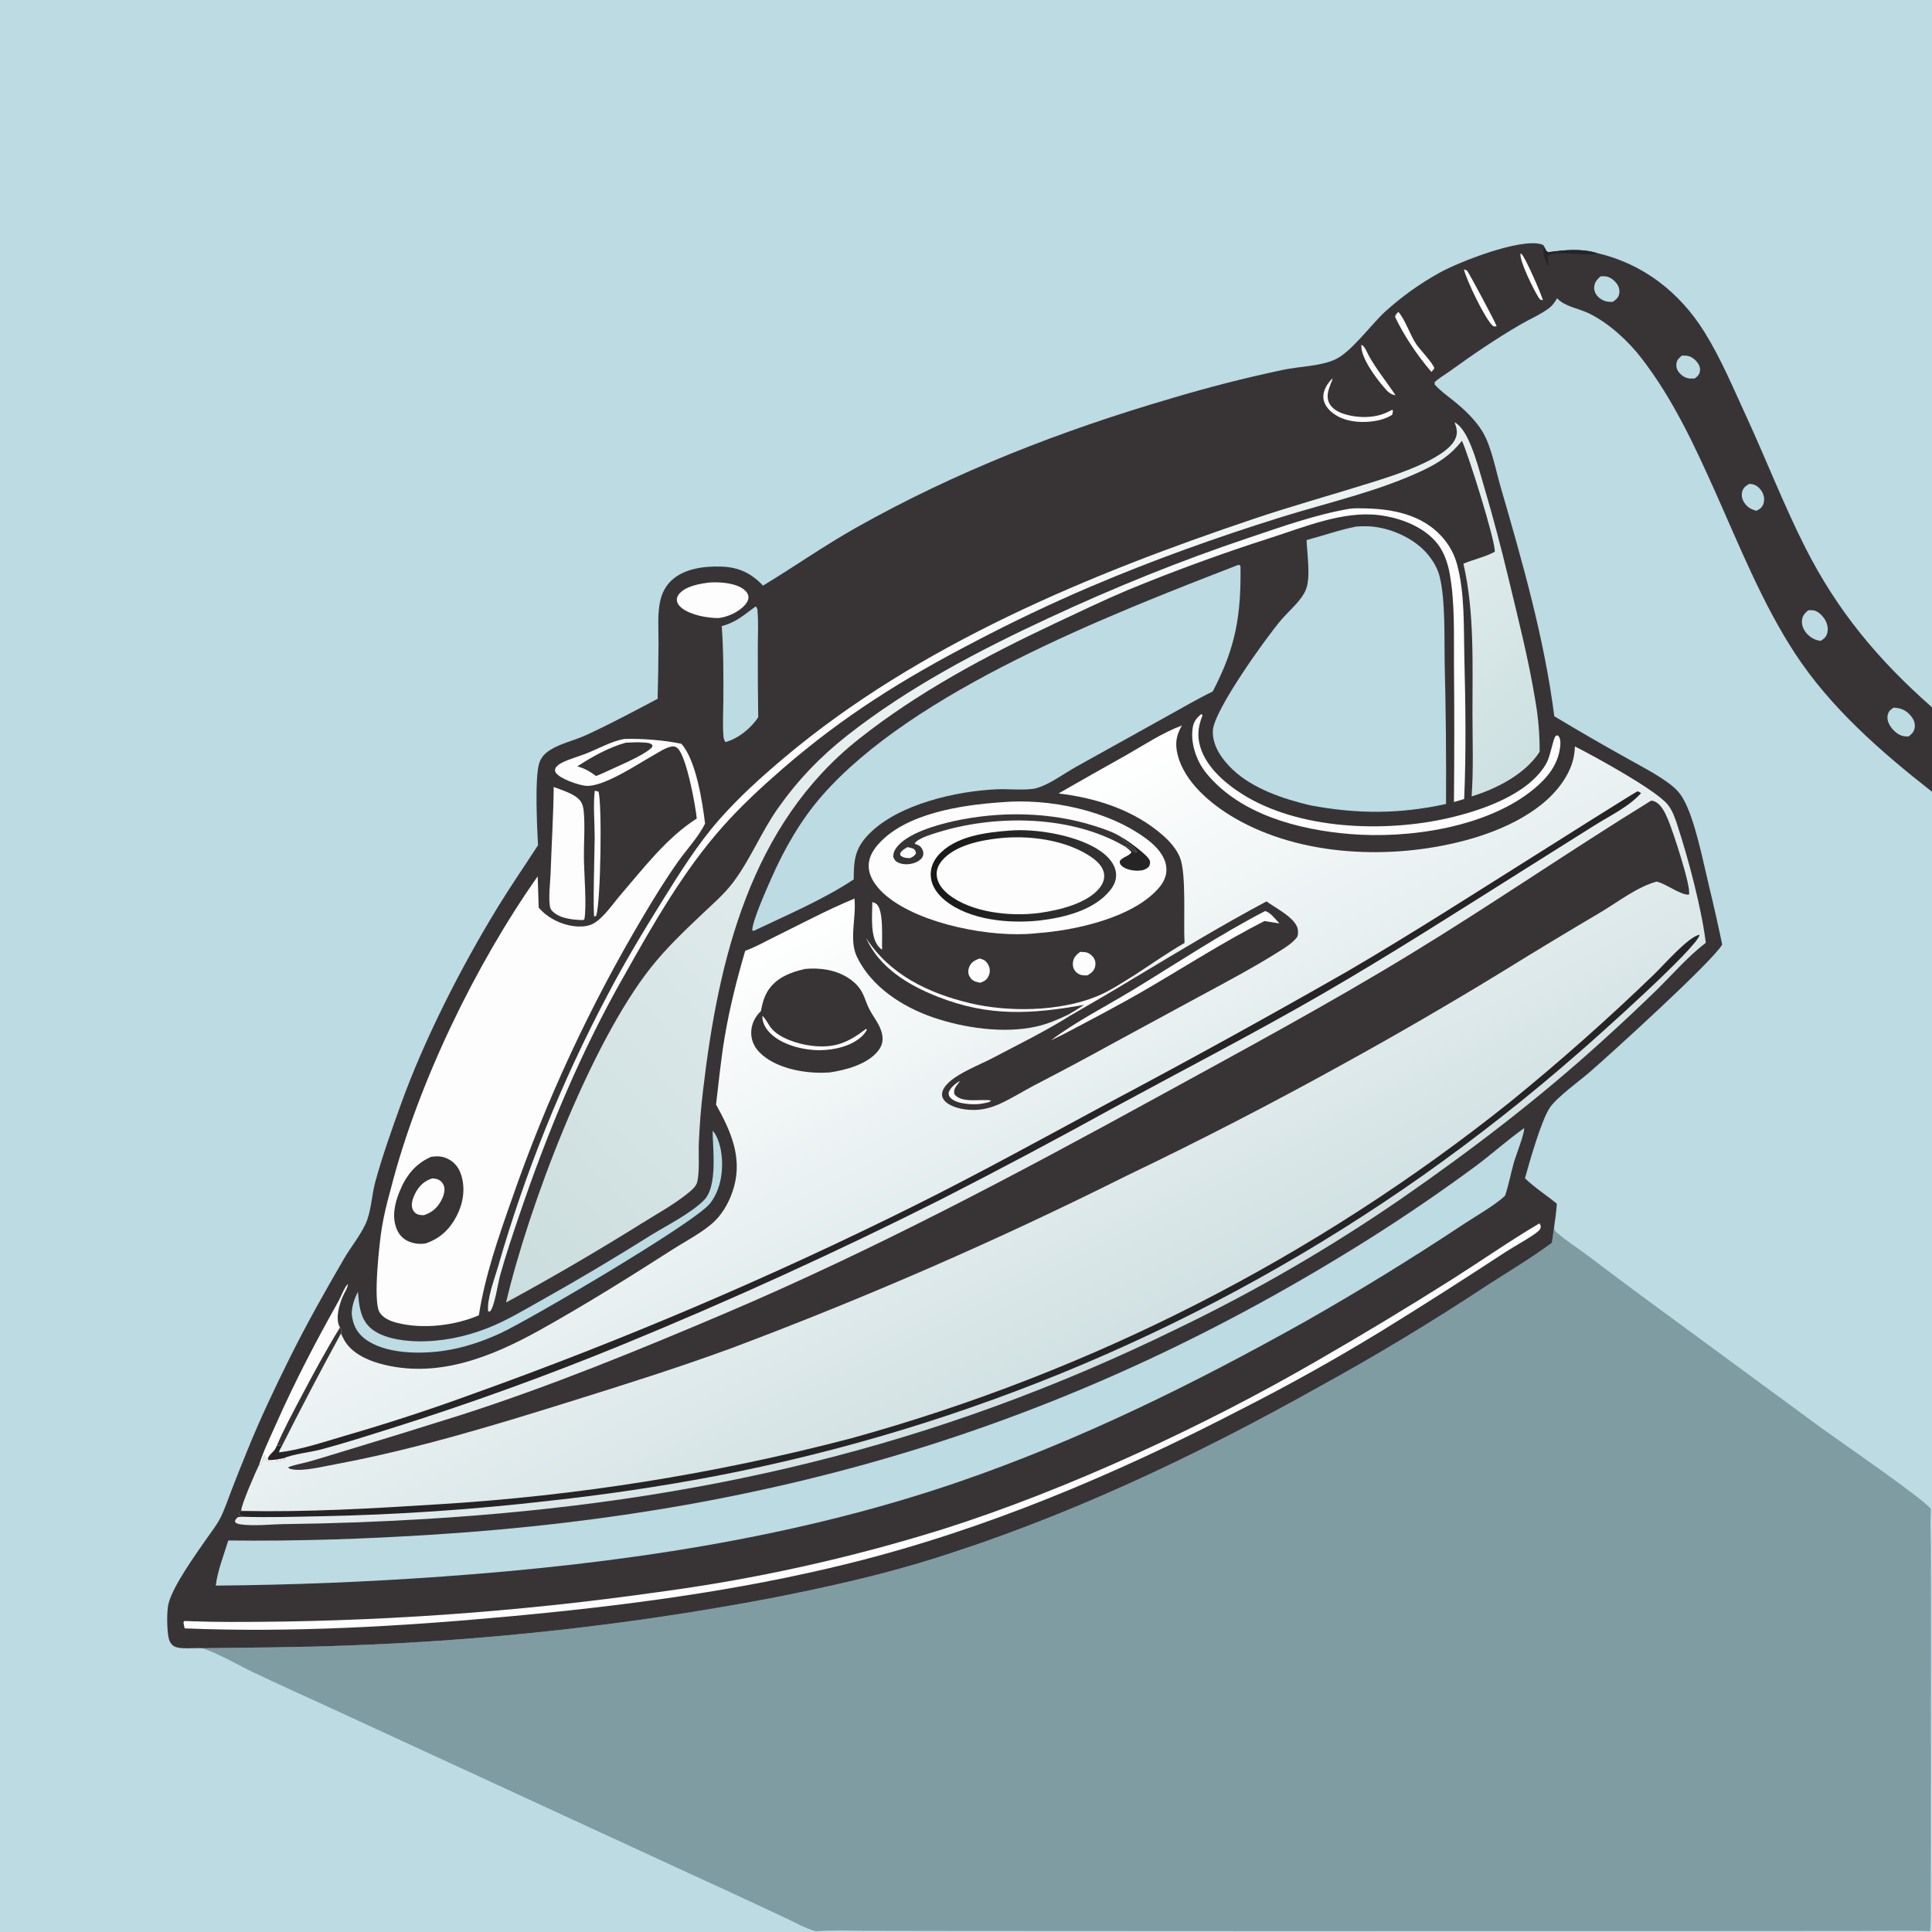
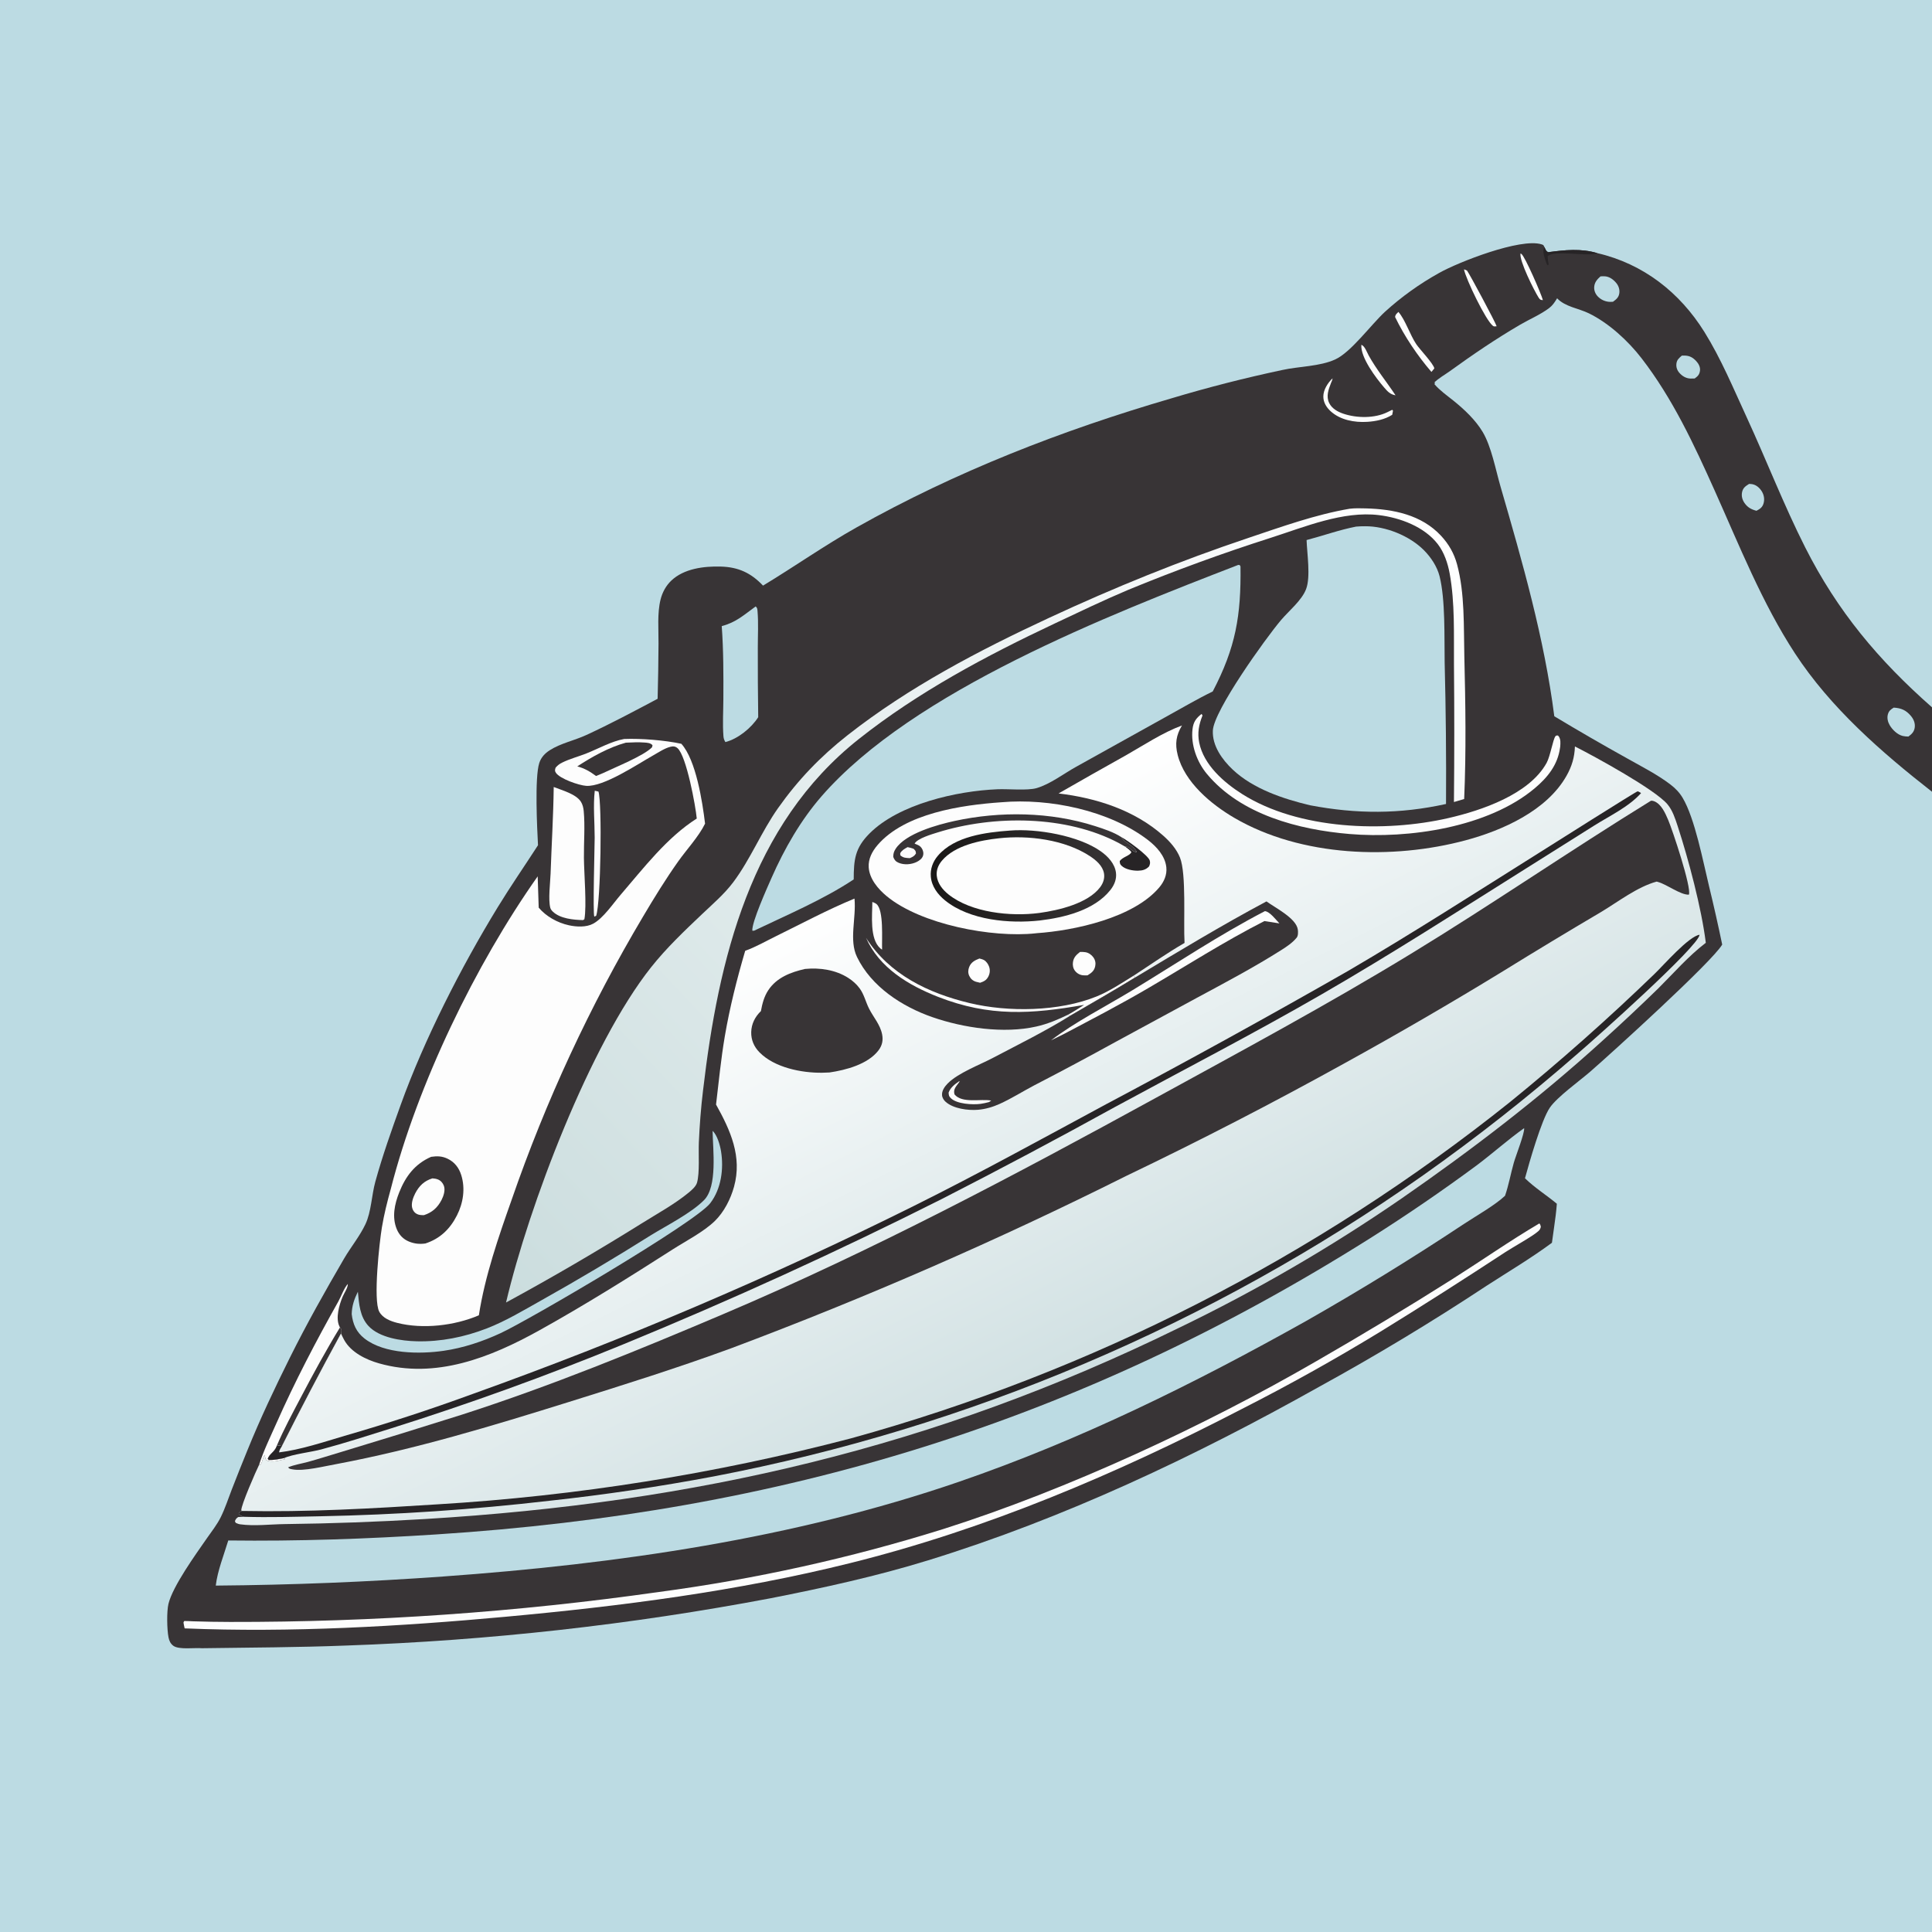
<svg xmlns="http://www.w3.org/2000/svg" width="1024" height="1024">
  <rect width="100%" height="100%" fill="#808080" stroke="none" />
  <path fill="#BCDBE3" d="M0 0L1024 0L1024 374.897L1024 419.641L1024 800.216L1024 1024L1022.98 1024L432.523 1024L0 1024L0 0Z" />
-   <path fill="#809CA3" d="M822.556 658.696Q823.173 654.606 823.7 650.504C823.965 651.936 823.946 652.202 825.065 653.197C829.834 657.439 835.652 661.084 840.79 664.908Q855.364 675.958 870.063 686.843L966.67 757.815C973.039 762.438 1022 796.189 1023.47 799.948C1022.97 806.287 1023.34 812.773 1023.38 819.135L1023.46 853.029L1023.38 974.185L1023.34 1004.81C1023.33 1011 1023.6 1017.36 1023.01 1023.53C1010.3 1023.11 997.442 1023.46 984.714 1023.45L901.993 1023.5L668.625 1023.53L506.298 1023.45L460.655 1023.37C451.296 1023.33 441.782 1022.95 432.447 1023.59C426.483 1022 420.414 1018.43 414.78 1015.84C401.347 1009.64 387.995 1003.25 374.512 997.174L180.552 907.718C165.248 900.625 149.806 893.793 134.588 886.524C126.645 882.73 114.919 875.88 107.05 873.593C132.585 873.225 158.046 873.171 183.575 872.168Q211.871 871.18 240.109 869.116Q268.347 867.053 296.486 863.917Q324.625 860.781 352.625 856.577Q380.625 852.373 408.444 847.108C436.433 841.596 464.622 835.427 491.902 827.014C564.051 804.765 633.146 772.052 698.899 735.177Q744.549 710.134 787.994 681.436C799.555 673.962 811.488 666.892 822.556 658.696Z" />
  <path fill="#383436" d="M404.427 310.389C421.066 300.322 436.885 289.168 453.876 279.608C506.575 249.956 562.826 228.075 620.774 211.159Q649.915 202.42 679.675 196.1C688.521 194.147 699.561 194.26 707.733 190.493C716.132 186.623 726.62 172.127 734.117 165.205Q740.646 159.28 747.811 154.143Q754.976 149.005 762.682 144.722C772.787 138.976 805.916 126.007 817.034 129.499C818.247 129.88 818.007 129.914 818.564 130.928C819.169 132.104 819.352 133.139 820.608 133.659C829.415 132.476 837.993 131.563 846.65 134.176C870.926 139.806 890.302 154.972 903.361 175.932C912.204 190.126 918.747 205.909 925.738 221.074C936.258 243.893 945.431 267.649 956.75 290.048C973.94 324.065 995.619 349.883 1024 374.897L1024 419.641C997.071 398.578 970.217 375.154 951.368 346.298C933.936 319.611 921.836 289.049 908.835 260.063C897.846 235.561 886.604 211.357 870.109 189.948C862.969 180.681 852.697 171.23 842.127 166.066C836.695 163.412 829.492 162.604 825.3 158.095L824.922 158.712C823.819 160.481 822.791 161.986 821.108 163.262C816.502 166.754 810.826 169.114 805.831 172.028C792.886 179.578 780.745 187.836 768.614 196.608C765.858 198.602 762.365 200.516 760.005 202.929L760.298 202.735L760.538 202.742L760.326 203.68C763.185 206.996 766.817 209.525 770.218 212.251C775.976 216.866 781.982 222.502 785.813 228.887C790.465 236.641 792.734 249.027 795.305 257.883C806.852 297.652 818.56 338.448 823.806 379.63Q842.813 391.063 862.201 401.837C869.91 406.207 878.273 410.389 885.318 415.77C887.968 417.793 890.095 419.972 891.819 422.847C898.327 433.706 902.702 456.838 905.812 469.63Q909.565 485.076 912.804 500.638C907.569 509.682 854.191 558.132 842.882 567.974C837.245 572.881 825.247 581.458 821.395 587.155C816.965 593.707 810.554 616.141 808.27 624.51C813.393 629.517 819.654 633.424 825.161 638.015C824.849 642.211 824.302 646.341 823.7 650.504Q823.173 654.606 822.556 658.696C811.488 666.892 799.555 673.962 787.994 681.436Q744.549 710.134 698.899 735.177C633.146 772.052 564.051 804.765 491.902 827.014C464.622 835.427 436.433 841.596 408.444 847.108Q380.625 852.373 352.625 856.577Q324.625 860.781 296.486 863.917Q268.347 867.053 240.109 869.116Q211.871 871.18 183.575 872.168C158.046 873.171 132.585 873.225 107.05 873.593C103.19 873.24 94.766 874.504 91.831 872.269C90.337 871.131 89.686 869.656 89.322 867.865C88.498 863.817 88.306 854.137 89.284 850.087C91.549 840.713 103.696 823.896 109.594 815.406C112.145 811.734 115.025 808.137 117.012 804.116C119.288 799.508 120.922 794.472 122.771 789.673Q126.808 779.266 131.032 768.934C137.898 751.984 145.608 735.712 153.756 719.35C162.563 701.665 172.375 684.231 182.326 667.159C185.895 661.037 190.669 655.24 193.684 648.863C196.787 642.301 196.972 633.431 198.921 626.36C202.732 612.537 207.541 599.016 212.396 585.532C224.944 550.689 244.462 512.5 263.731 480.968C270.56 469.793 278.045 458.991 285.153 447.99C284.679 439.036 283.339 412.074 285.828 404.409C286.797 401.425 288.745 399.341 291.352 397.66C297.062 393.98 304.455 392.473 310.646 389.624C323.507 383.705 336.05 377 348.555 370.368Q348.947 355.75 349.027 341.126C349.092 333.65 348.285 324.99 350.125 317.701C351.075 313.934 352.969 310.439 355.791 307.747C362.496 301.349 373.115 300.047 381.976 300.293C391.326 300.553 397.963 303.602 404.427 310.389Z" />
  <path fill="#FDFDFD" d="M805.898 134.329C806.059 134.419 806.228 134.497 806.382 134.6C808.235 135.846 816.88 155.73 817.77 159.07C817.46 159.033 817.145 159.031 816.841 158.959C816.242 158.819 815.842 158.279 815.533 157.794C813.09 153.957 805.168 138.134 805.898 134.329Z" />
  <path fill="#272426" d="M846.65 134.176L846.11 134.339C840.461 136.085 824.235 132.331 820.255 135.784C820.334 137.287 820.548 138.696 820.825 140.174L820.26 140.648C819.909 140.121 819.653 139.628 819.461 139.023C818.641 136.443 817.284 133.426 818.564 130.928C819.169 132.104 819.352 133.139 820.608 133.659C829.415 132.476 837.993 131.563 846.65 134.176Z" />
  <path fill="#FDFDFD" d="M721.543 182.749C723.365 183.363 724.52 186.775 725.447 188.442C729.649 195.993 734.935 202.382 739.664 209.516C736.82 209.049 735.419 207.469 733.606 205.361C729.376 200.445 721.034 189.473 721.543 182.749Z" />
  <path fill="#FDFDFD" d="M775.942 142.763C776.521 142.906 777.008 143.161 777.546 143.413C778.815 145.01 792.76 171.072 793.246 172.918C792.587 172.956 791.916 173.182 791.352 172.774C787.563 170.033 776.914 147.862 775.942 142.763Z" />
  <path fill="#FDFDFD" d="M462.358 478.055C463.015 478.318 463.928 478.657 464.496 479.11C468.536 482.326 467.312 497.866 467.535 503.298C467.087 503.052 467.033 503.047 466.584 502.656C460.828 497.632 462.345 484.98 462.358 478.055Z" />
  <path fill="#FDFDFD" d="M741.182 165.323C744.839 169.477 747.313 177.487 750.683 182.475C752.469 185.118 759.782 192.768 760.23 195.265L758.691 197.13C751.214 188.439 744.43 178.344 739.419 168.002C739.605 166.627 740.257 166.295 741.182 165.323Z" />
  <path fill="#FDFDFD" d="M519.117 508.027C519.898 508.231 520.747 508.437 521.464 508.815C522.76 509.496 523.782 511.022 524.252 512.374C524.858 514.121 524.678 515.984 523.826 517.616C522.802 519.578 521.466 520.203 519.476 520.883Q518.384 520.682 517.321 520.361C515.65 519.84 514.483 518.829 513.727 517.242C513 515.718 513.074 514.089 513.68 512.549C514.682 510.004 516.701 508.961 519.117 508.027Z" />
  <path fill="#BCDBE3" d="M891.408 188.486C891.865 188.465 892.323 188.456 892.781 188.461C895.479 188.486 897.22 189.446 899.059 191.421C900.304 192.759 901.292 194.635 901.021 196.521C900.72 198.624 899.822 199.424 898.224 200.605Q897.123 200.658 896.021 200.644C893.672 200.595 891.602 199.351 890.077 197.593C888.894 196.228 888.34 194.618 888.528 192.811C888.746 190.724 889.911 189.779 891.408 188.486Z" />
  <path fill="#FDFDFD" d="M572.446 504.531C573.385 504.509 574.374 504.538 575.303 504.685C577.004 504.955 578.589 506.097 579.565 507.496C580.506 508.845 580.829 510.444 580.494 512.051C579.958 514.622 578.517 515.635 576.409 516.951C575.683 516.97 574.953 516.988 574.227 516.944C572.482 516.836 570.912 515.98 569.819 514.614C568.769 513.301 568.444 511.597 568.691 509.955C569.079 507.369 570.48 506.094 572.446 504.531Z" />
  <path fill="#FDFDFD" d="M706.267 200.531C706.261 201.354 705.744 202.236 705.449 203.014C704.132 206.488 702.735 210.054 704.52 213.649C705.972 216.572 708.972 218.239 711.947 219.252C719.04 221.668 728.599 221.816 735.393 218.436L737.122 217.59L737.899 217.209L738.313 217.671L737.909 219.848C733.984 222.342 729.243 223.298 724.652 223.587C717.931 224.01 710.332 222.626 705.238 217.937C703.03 215.905 701.408 213.28 701.391 210.204C701.371 206.593 703.765 202.924 706.267 200.531Z" />
  <path fill="#BCDBE3" d="M927.048 256.486C927.664 256.509 928.127 256.508 928.752 256.626C930.907 257.031 932.646 258.588 933.775 260.41C934.928 262.27 935.349 264.531 934.763 266.66C934.153 268.873 932.936 269.698 930.976 270.72C928.196 270.014 926.217 268.933 924.564 266.508C923.425 264.837 922.912 262.864 923.333 260.866C923.82 258.555 925.168 257.664 927.048 256.486Z" />
  <path fill="#BCDBE3" d="M848.291 146.49C849.017 146.453 849.786 146.389 850.515 146.435C853.053 146.594 855.16 148.158 856.725 150.087C857.927 151.569 858.534 153.499 858.27 155.401C857.955 157.668 856.645 158.661 854.92 159.937C854.474 159.967 854.027 160.005 853.579 160.001Q853.101 160 852.626 159.95Q852.15 159.901 851.683 159.803Q851.215 159.705 850.76 159.559Q850.304 159.414 849.866 159.223Q849.428 159.032 849.012 158.797Q848.596 158.562 848.206 158.285Q847.816 158.009 847.456 157.694Q847.097 157.38 846.771 157.03C845.512 155.658 844.818 153.898 844.965 152.025C845.157 149.59 846.546 148.04 848.291 146.49Z" />
  <path fill="#BCDBE3" d="M1003.72 375.049C1007.64 375.303 1010.22 376.364 1012.82 379.455C1014.28 381.19 1015.18 383.357 1014.84 385.65C1014.5 387.913 1013.26 389.078 1011.5 390.392C1010.5 390.363 1009.46 390.311 1008.48 390.073C1005.65 389.385 1002.98 386.759 1001.55 384.308C1000.58 382.639 1000.08 380.537 1000.61 378.64C1001.12 376.778 1002.13 376.029 1003.72 375.049Z" />
-   <path fill="#BCDBE3" d="M958.379 323.461C959.292 323.406 960.261 323.387 961.171 323.508C963.388 323.803 965.573 325.954 966.801 327.697C968.339 329.88 969.136 332.584 968.56 335.238C968.068 337.509 966.911 338.451 965.025 339.669C962.236 339.358 959.845 338.108 957.894 336.08C956.05 334.162 954.872 331.599 955.087 328.902C955.29 326.355 956.527 325.073 958.379 323.461Z" />
  <path fill="#FDFDFD" d="M315.233 419.108L317.196 419.553C319.164 425.432 318.471 478.143 315.977 485.394L314.997 485.833C314.156 484.254 315.187 448.187 315.191 444.007C315.198 435.902 314.324 427.134 315.233 419.108Z" />
  <path fill="#FDFDFD" d="M574.626 532.604C546.755 537.506 524.426 539.018 497.237 528.371C481.637 522.262 466.041 512.998 459.014 497.078C471.401 516.504 491.988 526.377 513.863 531.638C534.347 536.564 561.395 536.206 581.251 528.132C588.111 525.343 594.461 521.051 600.753 517.189L601.585 518.118C590.153 525.128 578.583 531.771 566.985 538.492L566.262 537.724C569.13 536.144 571.868 534.366 574.626 532.604Z" />
-   <path fill="#FDFDFD" d="M376.707 308.693C382.129 308.434 390.095 309.043 394.445 312.556C395.664 313.54 396.694 314.904 396.703 316.543C396.712 318.045 395.867 319.468 394.914 320.568C391.63 324.363 385.558 327.114 380.646 327.605C374.69 327.515 366.541 326.087 361.656 322.51C360.196 321.441 358.865 319.974 358.752 318.075C358.68 316.861 359.124 315.824 359.873 314.893C363.364 310.556 371.464 309.205 376.707 308.693Z" />
  <path fill="#FDFDFD" d="M137.329 776.376C139.659 768.968 143.271 761.653 146.422 754.536C156.295 732.239 167.419 710.98 179.355 689.739C180.826 687.121 182.414 682.524 184.372 680.516C184.355 682.666 182.414 685.338 181.578 687.347C179.788 691.645 177.812 698.457 179.827 702.852C179.94 703.098 180.066 703.338 180.186 703.581C181.041 704.596 181.087 704.796 180.899 706.194C180.872 706.397 180.798 706.591 180.747 706.79Q164.607 736.339 149.466 766.413L146.794 766.07C146.734 766.249 146.678 766.43 146.613 766.608C145.553 769.514 142.769 770.614 141.918 773.163L142.353 773.794C145.148 773.994 147.916 773.298 150.655 772.796L151.11 773.366C148.084 774.011 143.95 775.535 141.084 773.907C140.58 772.929 140.48 772.229 140.401 771.137C139.018 772.697 139.302 775.127 137.76 776.529L137.329 776.376Z" />
  <path fill="#383436" d="M180.186 703.581C181.041 704.596 181.087 704.796 180.899 706.194C180.872 706.397 180.798 706.591 180.747 706.79Q164.607 736.339 149.466 766.413L146.794 766.07C150.429 757.535 154.898 749.311 159.212 741.103C165.891 728.395 172.694 715.835 180.186 703.581Z" />
  <path fill="#FDFDFD" d="M636.867 378.41L637.357 379.223C635.434 383.994 634.569 388.491 635.607 393.618C637.992 405.401 648.663 414.714 658.341 420.842C688.308 439.816 733.91 441.365 767.768 433.579C785.103 429.593 810.501 421.083 819.734 404.355C821.643 400.896 823.12 391.979 824.347 390.331C824.811 389.707 824.821 389.915 825.708 389.82C825.882 390.015 826.091 390.183 826.232 390.403C827.25 391.998 827.065 393.828 826.953 395.619L826.838 396.425C825.598 405.44 820.261 412.065 813.461 417.786C788.794 438.54 746.642 444.703 715.224 442.036C688.325 439.754 657.695 431.827 639.692 410.21C634.411 403.87 631.095 394.814 632.053 386.496C632.486 382.735 633.906 380.654 636.867 378.41Z" />
  <path fill="#BCDBE3" d="M400.525 321.422C400.555 321.442 400.59 321.456 400.615 321.482C401.389 322.284 401.399 322.704 401.496 323.824C402.045 330.164 401.646 336.935 401.654 343.319Q401.604 361.726 401.868 380.13C398.206 385.892 391.099 391.621 384.468 393.32C383.84 392.246 383.535 391.471 383.439 390.226C382.943 383.795 383.364 377.06 383.396 370.594C383.459 357.699 383.484 344.718 382.536 331.851C390.245 329.821 394.303 325.894 400.525 321.422Z" />
  <path fill="#FDFDFD" d="M293.482 417.123C297.87 418.871 305.222 420.814 307.847 424.871C308.823 426.379 309.226 428.165 309.389 429.932C310.126 437.891 309.406 446.647 309.488 454.706C309.573 463.114 311.03 480.143 309.746 487.193L309.037 487.675C303.953 487.545 296.937 486.918 293.073 483.234C292.504 482.691 291.881 481.972 291.676 481.193C290.493 476.704 291.653 467.903 291.82 463.048C292.345 447.763 293.297 432.402 293.482 417.123Z" />
  <path fill="#BCDBE3" d="M377.69 599.392C380.15 601.602 381.637 606.967 382.163 610.197C383.67 619.457 382.288 630.105 376.444 637.716C368.549 647.999 280.367 699.635 265.277 706.622C255.757 711.031 245.59 714.431 235.189 715.944C222.604 717.775 203.766 717.717 193.184 709.431C188.844 706.033 187.038 701.85 186.412 696.498C186.514 692.115 187.767 688.521 189.683 684.643C190.263 691.018 190.717 697.919 195.344 702.852C201.173 709.068 212.766 710.721 220.892 710.91C233.634 711.207 246.114 708.691 257.974 704.105C268.07 700.201 277.614 694.421 287.043 689.138Q316.387 672.679 344.868 654.768C353.443 649.48 366.146 643.113 373.116 636.133C380.391 628.848 377.83 609.305 377.69 599.392Z" />
  <path fill="#FDFDFD" d="M815.875 648.446C816.501 649.032 816.461 649.451 816.673 650.263C816.359 651.373 816.198 651.752 815.315 652.562C812.415 655.221 802.016 660.932 797.847 663.666C775.822 678.105 753.741 692.221 731.301 706.014Q695.509 727.826 658.146 746.821C591.984 781.131 523.02 810.461 450.533 828.498C390.559 843.422 329.255 851.296 267.794 856.932C212.002 862.048 153.855 865.397 97.865 863.075C97.599 862.073 97.445 861.013 97.244 859.994C97.384 859.718 97.44 859.379 97.664 859.166C97.733 859.102 101.915 859.316 102.438 859.332Q112.186 859.642 121.938 859.661Q150.446 859.709 178.937 858.739Q207.428 857.769 235.866 855.783Q264.304 853.797 292.654 850.796Q321.003 847.796 349.227 843.786Q368.37 841.234 387.387 837.868Q406.404 834.503 425.26 830.33Q444.116 826.158 462.778 821.186Q481.439 816.214 499.872 810.452C565.643 789.584 638.154 755.928 697.828 721.378Q734.413 700.326 770.087 677.764C785.39 668.066 800.261 657.643 815.875 648.446Z" />
  <defs>
    <linearGradient id="gradient_0" gradientUnits="userSpaceOnUse" x1="638.485" y1="579.458" x2="434.391" y2="380.418">
      <stop offset="0" stop-color="#CDE0E1" />
      <stop offset="1" stop-color="#FFFEFE" />
    </linearGradient>
  </defs>
-   <path fill="url(#gradient_0)" d="M770.962 223.797Q772.234 224.484 773.249 225.514C776.158 228.408 778.131 232.564 779.675 236.318C782.626 243.496 784.587 251.167 786.783 258.603C791.483 274.516 795.66 290.397 799.531 306.528C804.763 328.327 810.318 350.001 813.896 372.151Q815.005 378.669 815.54 385.26Q816.076 391.85 816.034 398.462C808.333 410.396 793.152 418.06 779.991 422.128C781.008 407.796 780.468 393.176 780.437 378.809C780.38 352.498 781.607 324.532 775.636 298.79C781.004 296.463 787.198 295.252 792.266 292.428C792.64 286.603 778.149 240.595 774.869 233.613C769.031 241.102 762.391 245.449 753.821 249.468C730.136 260.575 703.922 266.338 679.014 274.105C644.892 284.745 610.705 296.986 577.82 311.02Q546.58 324.373 516.503 340.171C478.518 359.925 447.031 379.477 414.615 407.61C403.528 417.232 392.753 427.224 382.991 438.208C362.185 461.617 346.091 489.994 330.788 517.184C307.804 557.501 290.072 600.309 275.195 644.193C271.616 654.748 268.05 665.277 265.056 676.018C263.91 680.131 262.139 692.555 259.724 695.106L258.759 695.13C257.835 688.914 262.193 677.556 264.018 671.218Q269.371 652.584 275.678 634.251Q281.986 615.918 289.232 597.935Q296.478 579.952 304.643 562.367Q312.808 544.783 321.87 527.643C330.859 510.431 340.955 493.654 351.228 477.179C360.251 462.71 369.518 447.812 380.749 434.933C391.27 422.87 403.589 411.735 415.831 401.443C486.945 341.654 577.464 304.279 664.709 274.933C685.039 268.095 705.772 262.344 726.246 255.935C737.821 252.312 765.938 243.669 771.207 232.895C772.836 229.564 772.152 227.152 770.962 223.797Z" />
  <path fill="#FDFDFD" d="M530.803 425.21C556.299 422.987 587.93 429.533 608.353 445.161C612.978 448.7 617.544 453.637 618.179 459.681C618.601 463.701 616.951 467.382 614.393 470.398C600.743 486.493 569.533 493.24 549.379 494.614C549.211 494.636 549.044 494.66 548.876 494.678C525.984 497.162 488.077 490.023 469.886 474.918C465.345 471.147 460.812 465.779 460.431 459.657C460.154 455.212 462.287 451.203 465.108 447.916C479.607 431.026 509.738 426.659 530.803 425.21Z" />
  <path fill="#272426" d="M594.346 443.695C597.125 445.108 608.633 453.334 609.397 456.126C609.724 457.323 609.505 458.102 609.044 459.206C607.368 460.956 605.555 461.44 603.151 461.484C600.417 461.534 596.475 460.827 594.425 458.847C593.565 458.016 593.556 457.527 593.485 456.428C594.859 454.199 599.145 453.491 599.647 451.6C598.698 450.393 597.63 449.631 596.396 448.752C599.219 448.729 599.792 451.662 602.542 451.643C600.983 448.161 596.954 447.158 594.808 444.339C594.648 444.129 594.5 443.91 594.346 443.695Z" />
  <path fill="#383436" d="M596.396 448.752Q594.681 447.728 592.917 446.789C565.032 432.071 526.754 431.89 496.866 441.236C494.009 442.13 486.189 444.391 484.753 447.138C484.898 447.195 485.044 447.251 485.188 447.31C485.399 447.397 485.608 447.489 485.82 447.576C486.959 448.039 487.703 448.404 488.441 449.443C489.263 450.599 489.635 452.15 489.222 453.529C488.759 455.079 487.232 456.192 485.836 456.868C483.011 458.238 479.249 458.532 476.323 457.305C474.745 456.643 474.046 455.801 473.441 454.189C473.446 452.457 473.753 451.367 474.701 449.899C479.979 441.723 496.914 437.094 505.911 435.134C530.118 429.86 556.829 430.273 580.413 437.851C585.082 439.351 590.208 441.015 594.346 443.695C594.5 443.91 594.648 444.129 594.808 444.339C596.954 447.158 600.983 448.161 602.542 451.643C599.792 451.662 599.219 448.729 596.396 448.752Z" />
  <path fill="#FDFDFD" d="M481.027 448.997C482.127 449.164 483.151 449.518 484.205 449.859C485.232 450.928 485.364 450.916 485.478 452.372C484.583 453.824 483.713 454.183 482.224 454.838C480.154 454.708 478.782 454.752 477.184 453.322L477.131 452.208C478.103 450.563 479.405 449.932 481.027 448.997Z" />
  <defs>
    <linearGradient id="gradient_1" gradientUnits="userSpaceOnUse" x1="494.451" y1="458.347" x2="589.807" y2="470.117">
      <stop offset="0" stop-color="#1A1817" />
      <stop offset="1" stop-color="#373435" />
    </linearGradient>
  </defs>
  <path fill="url(#gradient_1)" d="M535.356 440.215C549.593 439.077 571.753 442.877 583.556 451.295C587.26 453.937 590.824 457.737 591.468 462.427C591.942 465.88 590.649 469.033 588.535 471.709C580.025 482.485 564.001 486.34 551.107 487.877C535.113 489.639 513.98 487.805 500.955 477.281C497.01 474.093 493.787 469.816 493.348 464.617C493.003 460.526 494.44 456.677 497.075 453.578C505.924 443.171 522.658 441.141 535.356 440.215Z" />
  <path fill="#FDFDFD" d="M529.565 444.293C545.149 442.591 564.339 445.011 577.688 453.778C580.922 455.902 584.438 458.884 585.141 462.902C585.605 465.555 584.692 468.126 583.106 470.239C576.643 478.852 561.125 482.468 551.118 483.849L550.601 483.919C535.694 485.853 514.888 483.765 502.715 474.065C499.618 471.598 496.916 468.252 496.501 464.184C496.196 461.191 497.315 458.469 499.221 456.2C506.067 448.051 519.579 445.364 529.565 444.293Z" />
  <defs>
    <linearGradient id="gradient_2" gradientUnits="userSpaceOnUse" x1="289.317" y1="709.08" x2="752.472" y2="273.674">
      <stop offset="0" stop-color="#CBDDDE" />
      <stop offset="1" stop-color="white" />
    </linearGradient>
  </defs>
  <path fill="url(#gradient_2)" d="M715.303 269.648C718.06 269.303 721.062 269.392 723.84 269.461C738.496 269.826 753.443 272.847 763.784 283.976C767.859 288.361 770.684 293.284 772.253 299.067C776.452 314.533 775.741 332.134 776.134 348.076C776.751 373.131 777.128 398.443 776.044 423.487L770.615 425.098Q770.969 388.622 770.63 352.146C770.523 336.401 771.195 319.485 768.358 303.97C767.374 298.587 765.442 292.8 762.069 288.42C754.92 279.138 742.056 274.376 730.782 273.016C711.832 270.731 691.532 279.271 673.728 284.983Q635.299 297.253 598 312.621C584.824 318.184 571.979 324.357 559.047 330.452C522.721 347.572 486.784 366.681 455.188 391.705C397.747 437.198 380.775 508.423 372.632 577.901C371.523 587.016 370.81 596.328 370.403 605.504C370.143 611.352 370.922 621.627 369.437 626.832C368.854 628.877 366.554 630.842 364.978 632.138C357.541 638.252 348.308 643.291 340.119 648.42Q304.797 670.472 268.212 690.358C280.248 639.221 312.816 553.341 345.088 512.676C353.249 502.393 362.667 493.465 372.165 484.452C377.839 479.068 383.948 473.838 388.654 467.564C397.786 455.388 403.551 440.823 412.406 428.287C422.94 413.374 434.846 400.97 449.198 389.698C481.68 364.188 518.707 344.828 556.014 327.48C590.671 311.365 625.524 297.234 661.783 285.068C679.168 279.235 697.221 272.738 715.303 269.648Z" />
  <path fill="#BCDBE3" d="M718.728 279.115C720.319 278.943 721.931 278.932 723.53 278.922C734.383 278.849 747.107 283.951 754.76 291.674C758.433 295.38 761.714 300.306 762.998 305.408C766.148 317.922 765.467 337.93 765.698 351.14Q766.655 388.627 766.423 426.125C741.798 431.557 719.044 431.497 694.352 426.812C680.158 423.433 664.244 418.142 653.399 407.939C647.785 402.656 642.447 395.249 642.84 387.189C643.356 376.595 670.668 338.47 678.95 328.678C683.109 323.76 690.012 318.222 692.274 312.185C694.715 305.671 692.76 293.473 692.515 286.242C701.275 283.954 709.827 280.846 718.728 279.115Z" />
  <path fill="#BCDBE3" d="M656.217 299.447L657.031 299.458L657.489 300.203C657.819 326.291 654.99 343.139 642.765 366.499C634.735 370.389 626.959 374.973 619.144 379.283L570.518 406.329C563.914 409.961 556.654 415.621 549.413 417.718C544.616 419.107 534.304 418.097 528.78 418.319C507.099 419.19 476.442 426.147 460.873 441.75C453.136 449.505 452.517 455.602 452.485 466.106C436.346 476.836 417.173 484.909 399.646 493.301L398.744 493.293C398.403 488.761 406.647 470.482 408.946 465.261C415.724 449.873 424.405 434.705 435.478 421.994C484.027 366.259 587.768 325.944 656.217 299.447Z" />
  <path fill="#FDFDFD" d="M330.81 391.677C339.666 391.308 352.506 392.345 361.134 394.225C368.914 402.842 372.302 424.978 373.698 436.554C370.223 443.588 363.994 450.162 359.415 456.631C352.801 465.977 346.74 475.82 340.905 485.672Q330.308 503.499 320.632 521.842Q310.956 540.185 302.225 558.996Q293.494 577.807 285.732 597.039Q277.97 616.27 271.196 635.871C264.256 655.481 256.97 676.528 253.811 697.135C241.029 702.627 224.12 704.61 210.559 701.16C206.999 700.255 202.879 698.672 201.024 695.249C197.686 689.085 201.115 658.355 202.413 650.538C203.564 643.615 205.264 636.87 207.14 630.113C221.27 574.685 252.019 511.19 284.983 464.49L285.525 481.087C289.496 485.77 295.513 489.105 301.518 490.412C305.504 491.28 310.686 491.582 314.406 489.565C319.76 486.663 324.903 478.95 328.939 474.262C341.064 460.176 353.47 443.868 369.298 433.844C368.693 427.234 363.83 400.724 359.13 396.57C357.94 395.518 356.773 395.446 355.281 395.828C352.194 396.619 348.993 398.797 346.235 400.352C337.69 405.171 319.893 417.165 310.654 416.515C306.855 416.247 296.797 412.814 294.637 409.592C293.919 408.521 294.16 408.017 294.469 406.896C295.499 405.702 296.453 404.941 297.872 404.233C301.951 402.199 306.487 401.04 310.721 399.37C317.139 396.837 324.036 392.894 330.81 391.677Z" />
  <path fill="#383436" d="M331.712 393.632C334.998 393.499 338.338 393.297 341.622 393.561C343.132 393.683 344.802 393.746 345.843 394.984L345.606 396.065C341.224 400.595 325.914 406.715 319.629 409.758L315.921 411.301C312.755 408.956 309.821 407.214 305.974 406.199C313.758 401.113 322.712 396.102 331.712 393.632Z" />
  <path fill="#383436" d="M228.511 613.142C231.67 612.676 234.274 612.734 237.212 614.132C240.918 615.895 243.252 618.94 244.471 622.823C246.711 629.953 245.516 637.643 242.174 644.214C238.502 651.434 233.225 656.537 225.45 659.072C222.359 659.491 219.742 659.243 216.825 658.075C213.735 656.838 211.529 654.503 210.274 651.437C207.662 645.059 209.137 638.166 211.585 632.005C214.98 623.458 219.908 616.905 228.511 613.142Z" />
  <path fill="#FDFDFD" d="M229.194 624.559C230.148 624.616 231.09 624.752 231.991 625.089C233.552 625.673 234.657 626.914 235.249 628.45C236.144 630.776 235.107 633.905 234.034 635.992C231.951 640.044 229.045 642.639 224.741 644.041C223.474 644.073 222.215 644.046 221.044 643.48C219.823 642.89 219.063 641.906 218.604 640.661C217.681 638.155 218.913 634.734 220.07 632.512C222.153 628.511 224.87 625.873 229.194 624.559Z" />
  <path fill="#BCDBE3" d="M807.819 597.944C808.223 600.362 803.346 612.749 802.353 616.26C800.71 622.064 799.662 628.073 797.701 633.776C792.343 638.847 782.204 644.542 775.778 648.811Q734.805 675.981 692.063 700.276C632.874 733.413 572.51 763.286 508.233 785.386C420.596 815.518 327.134 828.947 235.002 835.566Q174.758 839.903 114.361 840.398C115.273 832.589 118.701 824.055 120.987 816.481C157.817 816.937 194.292 815.662 231.046 813.293C414.048 801.497 570.682 754.286 726.325 656.219Q755.08 638.042 782.447 617.836C791.075 611.382 799.009 604.221 807.819 597.944Z" />
  <defs>
    <linearGradient id="gradient_3" gradientUnits="userSpaceOnUse" x1="563.24" y1="733.408" x2="435.966" y2="480.657">
      <stop offset="0" stop-color="#D0E0E2" />
      <stop offset="1" stop-color="white" />
    </linearGradient>
  </defs>
  <path fill="url(#gradient_3)" d="M561.066 420.542Q578.883 410.301 596.83 400.291C606.441 394.815 616.082 388.378 626.472 384.507C623.36 389.703 622.69 394.213 624.204 400.171C627.879 414.638 641.933 426.311 654.252 433.5C689.69 454.181 738.007 455.831 776.989 445.328C796.51 440.068 819.867 429.627 830.263 411.23C833.109 406.194 834.545 401.422 834.743 395.636C845.333 400.997 877.271 418.461 883.824 426.33C886.488 429.529 887.895 433.872 889.171 437.772C894.939 455.419 901.867 481.488 904.113 499.711C894.882 506.732 887.126 515.734 878.903 523.89Q864.409 538.013 849.387 551.573C815.819 582.098 780.143 609.392 742.874 635.212Q728.756 644.935 714.273 654.108Q699.791 663.281 684.967 671.89Q670.143 680.499 654.999 688.531Q639.854 696.563 624.412 704.007C495.124 767.37 368.346 796.499 225.265 805.111Q188.112 807.354 150.895 807.8C143.323 807.901 134.793 808.96 127.369 807.928C126.449 807.8 125.732 807.523 124.908 807.114L124.509 806.211C125.077 805.026 125.187 804.796 126.261 804.062L129.282 803.931C128.049 803.535 127.393 803.311 126.525 802.33C127.041 801.124 127.232 801.332 128.375 800.833L127.886 800.564C127.631 798.057 135.724 779.594 137.329 776.376L137.76 776.529C139.302 775.127 139.018 772.697 140.401 771.137C140.48 772.229 140.58 772.929 141.084 773.907C143.95 775.535 148.084 774.011 151.11 773.366L150.655 772.796C147.916 773.298 145.148 773.994 142.353 773.794L141.918 773.163C142.769 770.614 145.553 769.514 146.613 766.608C146.678 766.43 146.734 766.249 146.794 766.07L149.466 766.413Q164.607 736.339 180.747 706.79Q181.525 708.548 182.439 710.239C186.052 716.788 193.967 720.647 200.885 722.608C230.951 731.129 260.059 719.456 285.974 705.047C309.973 691.702 333.349 677.064 356.468 662.258C363.439 657.794 372.951 652.914 378.852 647.175C383.759 642.403 387.25 635.518 389.056 628.975C393.458 613.027 387.16 599.119 379.516 585.431C380.959 573.414 382.124 561.272 384.151 549.339C386.73 534.153 390.623 518.707 394.973 503.942C400.578 501.933 405.923 498.831 411.271 496.211C425.003 489.484 438.761 482.078 452.903 476.271C453.878 486.726 449.903 498.246 454.224 507.202C461.842 522.992 478.146 533.55 494.242 539.131C510.717 544.843 532.038 547.971 549.25 544.086C555.276 542.726 560.729 540.424 566.262 537.724L566.985 538.492C578.583 531.771 590.153 525.128 601.585 518.118L600.753 517.189C609.763 511.333 618.521 505.148 627.835 499.773C627.18 488.819 628.883 463.163 625.412 454.54C623.586 450.003 620.208 446.174 616.592 442.961C601.294 429.365 581.057 422.931 561.066 420.542Z" />
  <path fill="#272426" d="M149.466 766.413C148.796 767.534 148.024 768.468 147.947 769.794C159.391 768.401 171.575 764.289 182.629 761.029Q216.99 751.105 250.576 738.81Q310.381 717.384 368.823 692.48Q427.266 667.576 484.144 639.281C518.722 622.078 552.535 603.455 586.514 585.121Q651.015 550.91 714.402 514.677C748.882 494.522 782.403 472.938 816.214 451.708C821.68 448.276 867.448 419.307 867.984 419.416C868.65 419.553 869.193 420.038 869.797 420.348C863.435 427.573 852.999 432.493 844.855 437.636L808.081 460.776C772.431 483.173 737.143 505.86 700.669 526.922C664.593 547.753 627.543 566.872 590.934 586.743Q545.48 611.82 499.26 635.455Q416.152 677.303 330.073 712.637Q269.562 737.457 207.18 757.104C194.932 760.957 182.604 764.918 170.204 768.239C165.081 769.611 154.878 770.803 150.655 772.796C147.916 773.298 145.148 773.994 142.353 773.794L141.918 773.163C142.769 770.614 145.553 769.514 146.613 766.608C146.678 766.43 146.734 766.249 146.794 766.07L149.466 766.413Z" />
  <path fill="#383436" d="M426.679 513.565C434.532 512.808 442.872 514.004 449.608 518.323C451.918 519.804 453.998 521.638 455.625 523.855C457.996 527.085 458.805 530.962 460.561 534.485C462.89 539.156 466.533 543.002 467.553 548.298C468.157 551.43 467.569 554.138 465.642 556.687C460.052 564.082 448.307 567.167 439.617 568.433Q437.684 568.545 435.749 568.573C424.804 568.702 410.454 565.853 402.491 557.706C399.634 554.784 398.062 551.149 398.161 547.039C398.267 542.666 400.202 538.887 403.301 535.9C404.039 531.923 404.968 528.213 407.232 524.794C411.672 518.087 419.191 515.256 426.679 513.565Z" />
-   <path fill="#FDFDFD" d="M404.048 538.437C405.779 539.793 407.167 542.89 408.57 544.704C412.906 550.31 423.11 553.394 429.885 554.245C442.205 555.794 449.491 552.662 459.084 545.291L459.441 545.887C458.766 546.996 458.106 547.97 457.182 548.892C451.672 554.389 442.44 556.521 434.886 556.616C426.117 556.727 414.417 553.95 408.115 547.477C405.662 544.958 403.975 541.986 404.048 538.437Z" />
  <path fill="#272426" d="M128.375 800.833C162.924 801.52 197.249 799.539 231.709 797.344Q259.493 795.671 287.162 792.638Q314.831 789.604 342.318 785.217Q369.804 780.83 397.043 775.1Q424.281 769.371 451.206 762.312Q463.101 759.025 474.909 755.437Q486.718 751.85 498.431 747.965Q510.145 744.08 521.757 739.9Q533.368 735.72 544.87 731.247Q556.372 726.774 567.758 722.012Q579.143 717.25 590.404 712.201Q601.665 707.152 612.795 701.82Q623.925 696.488 634.916 690.876Q645.907 685.264 656.753 679.376Q667.599 673.487 678.292 667.326Q688.986 661.166 699.52 654.736Q710.054 648.307 720.422 641.613Q730.789 634.919 740.985 627.964Q751.18 621.01 761.196 613.8Q771.212 606.59 781.042 599.129Q790.872 591.668 800.511 583.961Q840.166 551.723 876.916 516.208C881.812 511.502 895.028 496.285 900.803 495.436C900.332 501.614 845.234 550.677 836.489 558.187Q797.039 592.704 754.236 622.962Q743.722 630.368 733.014 637.493Q722.307 644.618 711.414 651.456Q700.522 658.294 689.452 664.841Q678.381 671.387 667.141 677.638Q655.901 683.889 644.5 689.839Q633.098 695.789 621.542 701.435Q609.986 707.08 598.285 712.417Q586.583 717.754 574.744 722.779Q562.905 727.803 550.937 732.512Q538.969 737.221 526.88 741.61Q514.792 746 502.591 750.067Q490.39 754.134 478.085 757.877Q465.78 761.619 453.381 765.033Q440.981 768.447 428.495 771.531Q416.009 774.615 403.446 777.367Q390.883 780.119 378.251 782.536Q335.002 790.688 291.249 795.435Q230.594 802.467 169.545 803.66C156.119 803.924 142.712 804.337 129.282 803.931C128.049 803.535 127.393 803.311 126.525 802.33C127.041 801.124 127.232 801.332 128.375 800.833Z" />
  <path fill="#383436" d="M671.254 477.765C676.052 481.255 687.017 486.694 687.869 492.678C688.048 493.932 688.093 495.97 687.26 496.986C685.046 499.688 682.12 501.642 679.197 503.497C664.663 512.718 649.406 520.772 634.261 528.928L591.024 552.375Q569.67 564.146 548.009 575.341C541.992 578.519 536.094 582.257 529.902 585.061C526.224 586.727 522.36 587.875 518.325 588.21C513.061 588.648 505.334 587.622 501.287 584.056C500.258 583.15 499.443 581.949 499.31 580.55C499.086 578.175 500.663 575.941 502.234 574.329C507.708 568.714 519.14 564.452 526.243 560.713C539.817 553.567 553.976 546.601 566.985 538.492C578.583 531.771 590.153 525.128 601.585 518.118C624.536 504.342 647.633 490.361 671.254 477.765Z" />
  <path fill="#FDFDFD" d="M508.407 573.059L508.619 573.185C507.942 574.291 507.034 575.239 506.389 576.351C505.651 577.624 505.53 578.613 505.899 580.041C509.906 584.987 519.858 582.273 525.363 583.323L524.217 584.112C522.754 584.498 521.282 584.857 519.781 585.06C515.498 585.639 507.111 585.162 503.963 582.061C502.876 580.99 502.908 580.555 502.774 579.116C503.795 576.359 506.061 574.689 508.407 573.059Z" />
  <path fill="#FDFDFD" d="M670.422 482.927C673.004 483.126 676.313 487.569 678.12 489.42L670.165 488.181C649.052 498.925 628.822 511.896 608.37 523.854C593.745 532.406 578.684 540.237 563.703 548.138L557.048 551.423C569.372 541.945 586.686 533.069 600.378 524.743C623.542 510.657 646.334 495.425 670.422 482.927Z" />
  <path fill="#383436" d="M875.08 424.388C875.721 424.379 876.202 424.454 876.816 424.707C880.622 426.28 882.645 431.035 884.167 434.581C886.458 439.922 896.637 470.468 895.156 474.188C890.756 474.406 883.649 468.832 878.781 467.459L878.064 467.26C867.793 470.044 857.629 477.986 848.506 483.436Q822.349 498.854 796.525 514.826Q755.245 540.075 712.863 563.426Q655.762 595.06 596.897 623.276Q545.807 648.831 493.448 671.673Q441.089 694.516 387.605 714.583C359.072 725.053 330.132 734.133 301.13 743.195C260.911 755.763 219.826 768.188 178.385 775.979C172.182 777.054 160.971 779.948 155.003 778.783C153.982 778.584 153.303 778.588 152.713 777.716C155.937 776.34 159.811 775.774 163.218 774.835C168.874 773.276 174.473 771.483 180.095 769.803Q212.461 760.023 244.703 749.839C291.955 734.648 338.341 715.626 384.011 696.219C462.479 662.876 537.969 622.793 612.666 581.865C657.986 557.033 703.631 532.478 747.766 505.563C790.742 479.355 832.243 450.772 875.08 424.388Z" />
</svg>